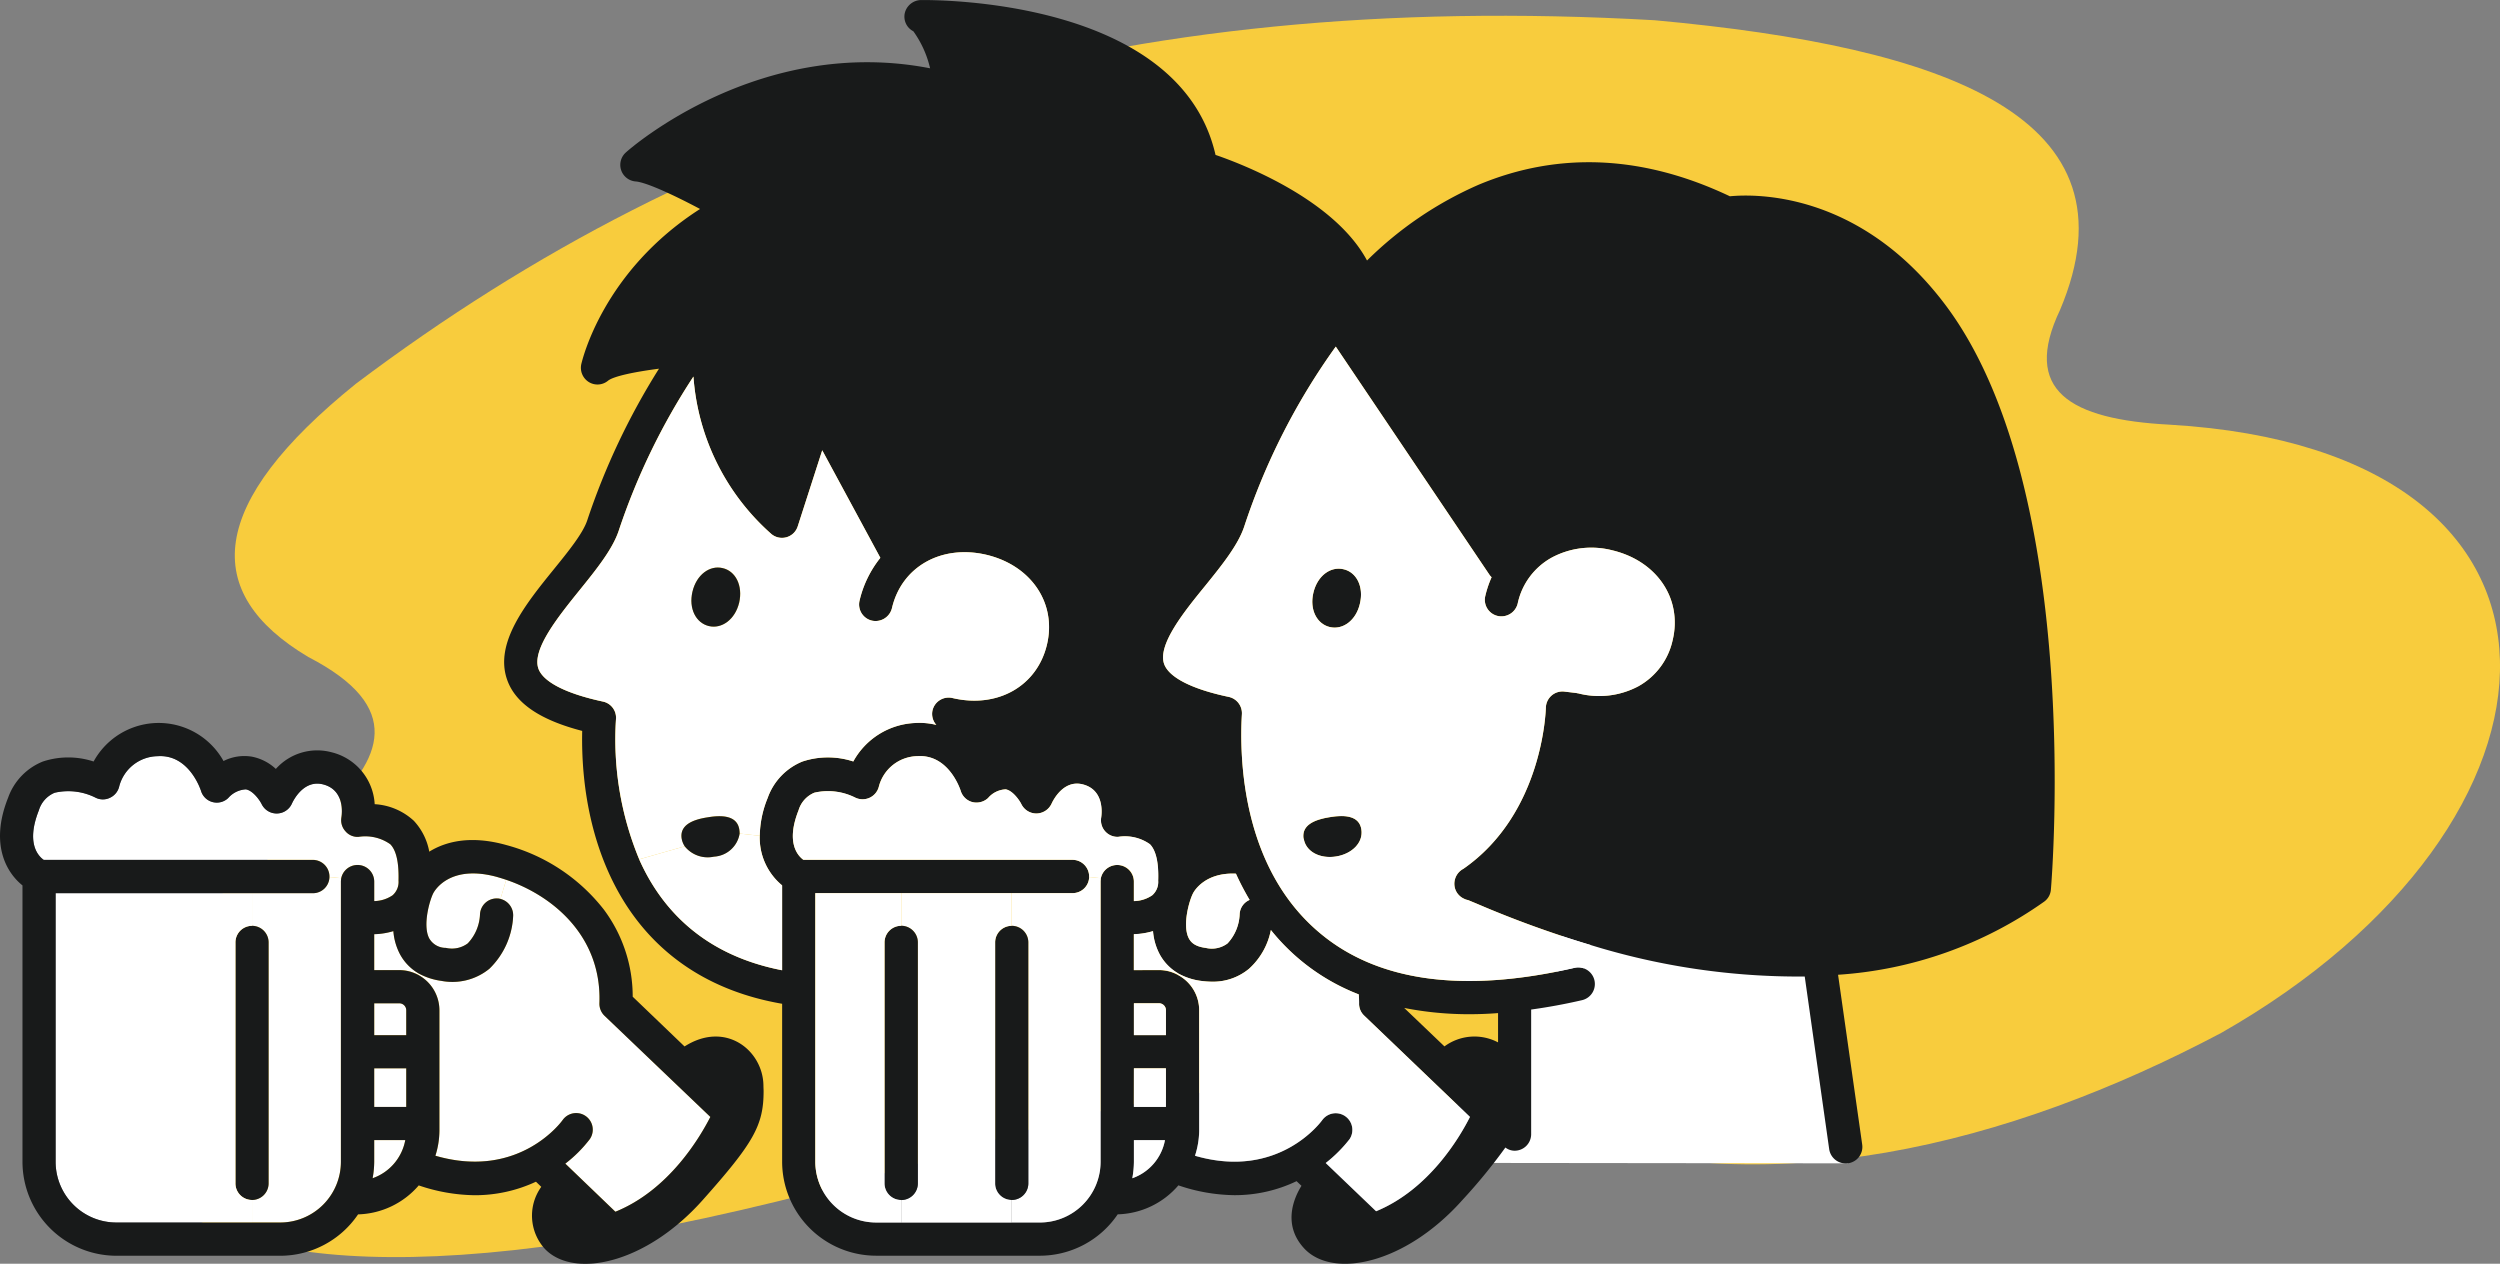
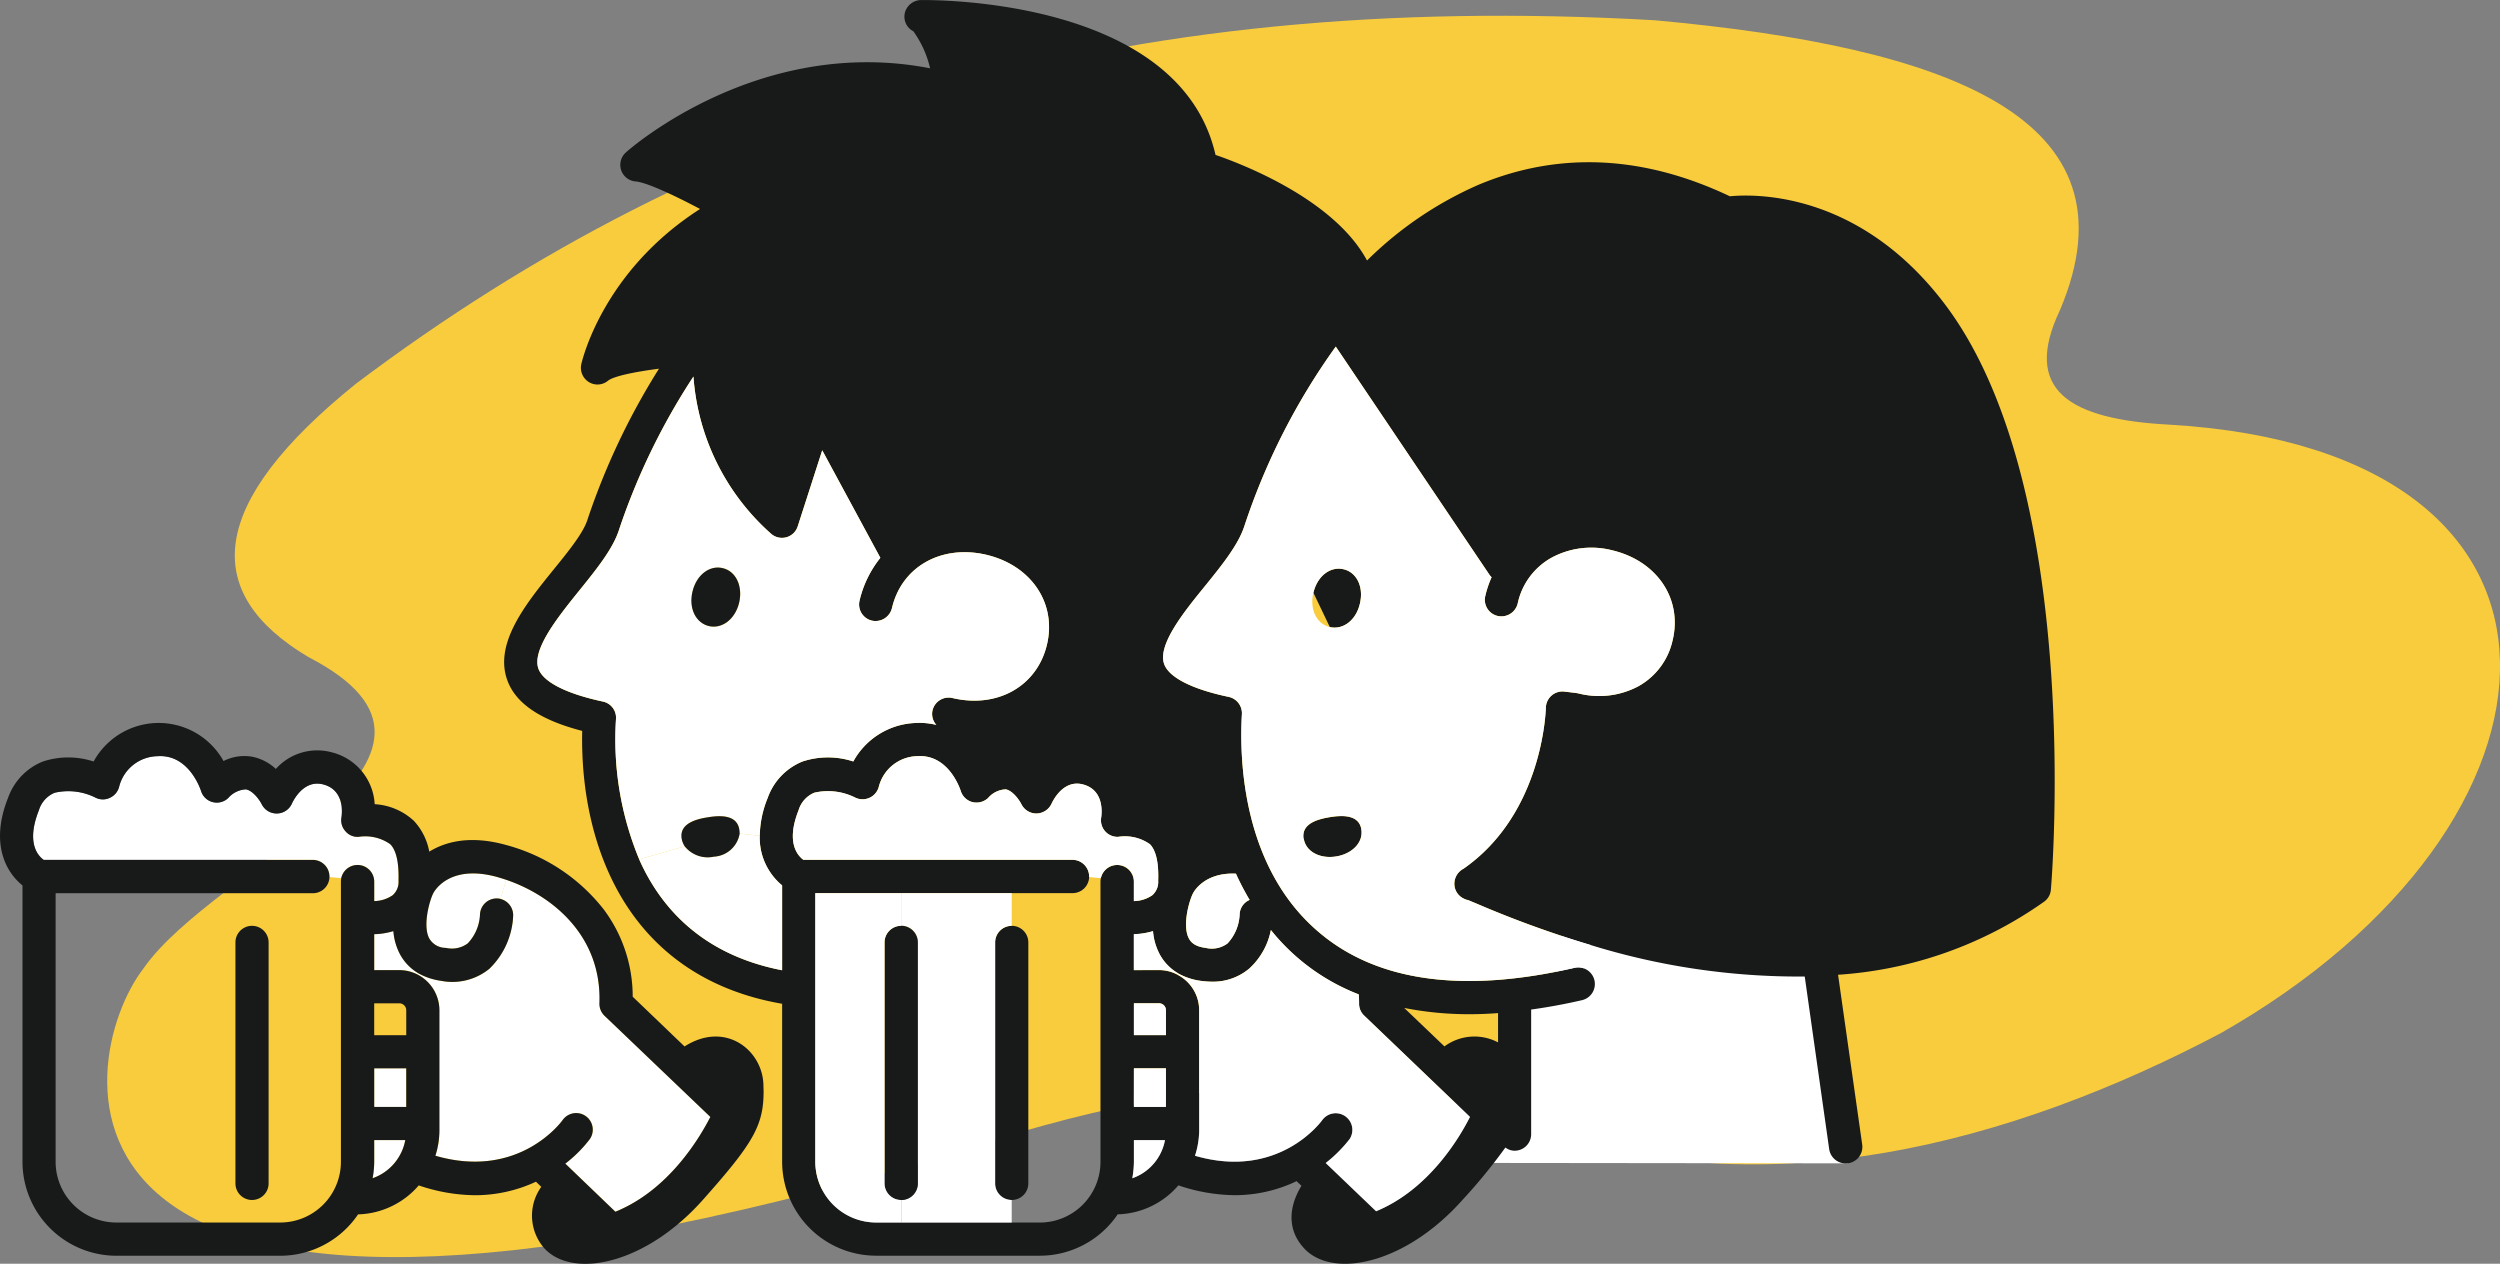
<svg xmlns="http://www.w3.org/2000/svg" id="グループ_43903" data-name="グループ 43903" width="243.546" height="123.114" viewBox="0 0 243.546 123.114">
  <rect x="0" y="0" width="243.546" height="123.114" fill="#808080" stroke="none" />
  <defs>
    <clipPath id="clip-path">
      <rect id="長方形_12546" data-name="長方形 12546" width="200.165" height="123.114" fill="none" />
    </clipPath>
  </defs>
  <path id="パス_78296" data-name="パス 78296" d="M31.144,131.892c-14.469,11.66-15.172,20.352-4.645,26.623,18.959,9.786-9.148,20.352-16.056,30.345-6.767,8.745-13.4,45.375,77.827,18.321,28.394-9.537,42.9-7.91,58.283-2.654,21.951,7.677,45.725,1.484,66.286-9.382,35.887-20.418,38.216-56.708-4.97-59.26-9.813-.507-14.446-3.344-10.722-11.165,7.962-18.815-11.036-25.634-39.482-28.236-52.582-2.994-92.049,9.46-126.519,35.406" transform="translate(3.533 -94.512)" fill="#f8cc3d" />
  <path id="パス_78297" data-name="パス 78297" d="M92.293,176.512l2.837-4.192V160.13l4.343-1.336,1.168-7.683,24.549,3.174,2.79,22.268Z" transform="translate(52.056 -63.221)" fill="#fff" fill-rule="evenodd" />
  <g id="グループ_43850" data-name="グループ 43850" transform="translate(0 0)">
    <g id="グループ_43849" data-name="グループ 43849" transform="translate(0 0)" clip-path="url(#clip-path)">
      <g id="グループ_43848" data-name="グループ 43848">
        <g id="グループ_43847" data-name="グループ 43847" clip-path="url(#clip-path)">
          <path id="パス_78298" data-name="パス 78298" d="M92.917,208.253a9.066,9.066,0,0,1-.157,1.6,4.877,4.877,0,0,0,3.184-3.717H92.917Zm0-12.342h3.121V193.48a.679.679,0,0,0-.674-.674H92.917Zm32.652-2.039a32.368,32.368,0,0,1-6.32-.612l3.921,3.748a4.923,4.923,0,0,1,5.222-.392v-2.854c-.972.078-1.913.11-2.823.11M60.641,169.249a7.9,7.9,0,0,1,4.94,0A7.227,7.227,0,0,1,71.6,165.5a6.8,6.8,0,0,1,2.07.188,1.6,1.6,0,0,1-.376-1.411,1.616,1.616,0,0,1,1.945-1.208c4.391,1.035,8.249-1.161,9.206-5.207.957-4.031-1.537-7.716-5.912-8.751-4.376-1.019-8.249,1.161-9.19,5.207a1.645,1.645,0,0,1-1.96,1.208,1.615,1.615,0,0,1-1.192-1.96,10.5,10.5,0,0,1,2.023-4.156l-5.662-10.476-2.384,7.4a1.61,1.61,0,0,1-2.556.768,22.612,22.612,0,0,1-7.606-15.354,64.506,64.506,0,0,0-7.293,15.056c-.612,1.8-2.164,3.733-3.811,5.771-2.07,2.572-4.658,5.771-4,7.638.47,1.3,2.7,2.431,6.273,3.2a1.609,1.609,0,0,1,1.286,1.662,30.512,30.512,0,0,0,2.258,13.707c2.149,4.83,6.257,9.316,13.926,10.806v-8.265a6.019,6.019,0,0,1-2.18-4.83,10.064,10.064,0,0,1,.768-3.685,5.974,5.974,0,0,1,3.4-3.56m37.623,17.22c.173.329.518.8,1.647.941a2.544,2.544,0,0,0,2.133-.439,4.411,4.411,0,0,0,1.176-2.823,1.586,1.586,0,0,1,.972-1.411,26.212,26.212,0,0,1-1.333-2.556c-3-.141-4.062,1.678-4.172,1.9-.376.706-1.066,3.121-.423,4.391m-5.348,16.436h3.121v-3.764H92.917Zm15.855,7.23a13.907,13.907,0,0,1-6.054,1.364,17.414,17.414,0,0,1-5.458-.957,8.054,8.054,0,0,1-5.912,2.823,9.162,9.162,0,0,1-7.591,4.031H67.808a9.166,9.166,0,0,1-9.159-9.143v-15.4c-7.183-1.239-12.06-4.83-15.134-9.535-3.215-4.94-4.47-11.1-4.344-17.047-4.109-1.066-6.508-2.7-7.308-4.971-1.27-3.576,1.8-7.387,4.532-10.759,1.4-1.725,2.839-3.5,3.262-4.768a68.061,68.061,0,0,1,6.995-14.789c-2.415.314-4.438.737-4.971,1.176a1.606,1.606,0,0,1-1.866.125,1.639,1.639,0,0,1-.737-1.725c.094-.392,2.1-9.065,11.574-15.134-2.478-1.317-5.222-2.6-6.273-2.682a1.62,1.62,0,0,1-.957-2.823c.549-.5,13.111-11.417,29.641-8.2a10.1,10.1,0,0,0-1.631-3.607,1.6,1.6,0,0,1-.831-1.788,1.657,1.657,0,0,1,1.568-1.255c1.051,0,25.187-.267,28.7,15.087,2.917,1,11.621,4.438,14.758,10.288a35.822,35.822,0,0,1,10.884-7.387c7.81-3.262,16.044-2.87,24.465,1.129,2.462-.235,12.5-.47,20.78,10.3,13.613,17.659,10.633,55.643,10.492,57.243a1.587,1.587,0,0,1-.659,1.176,39.169,39.169,0,0,1-20.074,7.12l2.352,16.546a1.609,1.609,0,0,1-1.38,1.819,1.187,1.187,0,0,1-.235.016,1.631,1.631,0,0,1-1.6-1.38L158.268,190.2a68.571,68.571,0,0,1-20.874-3.074,101.785,101.785,0,0,1-11.1-4.031l-.831-.345a1.184,1.184,0,0,1-.376-.125,1.6,1.6,0,0,1-.941-1.27,1.658,1.658,0,0,1,.643-1.506.89.89,0,0,1,.2-.125c7.841-5.426,8.045-15.589,8.061-15.683a1.617,1.617,0,0,1,1.8-1.6l1.176.141a.81.81,0,0,0,.173.031,8.134,8.134,0,0,0,5.865-.69,6.8,6.8,0,0,0,3.34-4.5c.957-4.031-1.537-7.716-5.912-8.751a8.174,8.174,0,0,0-5.85.706,6.7,6.7,0,0,0-3.34,4.5,1.635,1.635,0,0,1-1.96,1.192,1.611,1.611,0,0,1-1.192-1.945,9.922,9.922,0,0,1,.612-1.819c-.063-.078-.141-.141-.2-.235l-14.977-22.238a64.625,64.625,0,0,0-8.924,17.534c-.6,1.8-2.149,3.733-3.8,5.771-2.086,2.556-4.658,5.756-4,7.622.47,1.3,2.7,2.447,6.289,3.2a1.626,1.626,0,0,1,1.286,1.678c-.251,4.281-.016,14.914,7.543,21.282,5.662,4.783,14.021,5.928,24.857,3.435a1.568,1.568,0,0,1,.894.047,1.615,1.615,0,0,1-.173,3.105c-1.694.392-3.34.69-4.94.91v12.139a1.613,1.613,0,0,1-1.615,1.615,1.472,1.472,0,0,1-.894-.314,53.908,53.908,0,0,1-4.2,5.128c-5.583,6.257-12.609,7.669-15.385,4.721-2.274-2.431-.863-5.191-.282-6.116Zm-25.014,4.031a5.917,5.917,0,0,0,5.912-5.912v-27.3a2.339,2.339,0,0,1,.031-.329,1.625,1.625,0,0,1,3.215.329v1.9a3.268,3.268,0,0,0,1.788-.565,1.728,1.728,0,0,0,.58-1.427c.063-1.756-.22-2.948-.8-3.544a4.216,4.216,0,0,0-3.105-.721,1.612,1.612,0,0,1-1.647-1.882c.063-.439.3-2.7-1.8-3.231-1.913-.486-2.917,1.631-3.027,1.866a1.655,1.655,0,0,1-1.459.972,1.631,1.631,0,0,1-1.49-.91c-.2-.408-.847-1.317-1.521-1.443a2.4,2.4,0,0,0-1.725.847,1.664,1.664,0,0,1-1.537.392,1.623,1.623,0,0,1-1.129-1.1c-.047-.141-1.161-3.576-4.219-3.372a3.953,3.953,0,0,0-3.748,2.948,1.637,1.637,0,0,1-2.321,1.082,5.9,5.9,0,0,0-3.968-.47A2.679,2.679,0,0,0,60.249,174c-1.239,3.121-.11,4.407.47,4.83H86.942a1.626,1.626,0,0,1,1.615,1.631v.047a1.614,1.614,0,0,1-1.615,1.568H61.88v26.175a5.93,5.93,0,0,0,5.928,5.912h15.95Zm41.9-10.288-10.3-9.865a1.577,1.577,0,0,1-.5-1.223c0-.3-.016-.565-.031-.847a20.334,20.334,0,0,1-8.563-6.273,6.83,6.83,0,0,1-2.133,3.78,5.482,5.482,0,0,1-3.623,1.255,8.516,8.516,0,0,1-1.051-.078,6.215,6.215,0,0,1-2.211-.721,4.755,4.755,0,0,1-1.866-1.96,5.788,5.788,0,0,1-.6-2.164,6.977,6.977,0,0,1-1.866.3v3.5h2.447a3.771,3.771,0,0,1,1.819.455,3.881,3.881,0,0,1,2.1,3.45v11.762a8.206,8.206,0,0,1-.408,2.415c8.2,2.384,12.342-3.4,12.39-3.466a1.623,1.623,0,0,1,2.666,1.851,13.32,13.32,0,0,1-2.321,2.321l4.909,4.7c5.175-2.133,8.155-7.23,9.143-9.19" transform="translate(17.546 -95.069)" fill="#181a1a" />
-           <path id="パス_78299" data-name="パス 78299" d="M81.874,132.739c.392-1.662,1.678-2.588,2.933-2.29,1.255.282,1.992,1.678,1.6,3.34-.376,1.662-1.678,2.588-2.933,2.29s-1.992-1.694-1.6-3.34" transform="translate(46.075 -74.994)" fill="#181a1a" />
+           <path id="パス_78299" data-name="パス 78299" d="M81.874,132.739c.392-1.662,1.678-2.588,2.933-2.29,1.255.282,1.992,1.678,1.6,3.34-.376,1.662-1.678,2.588-2.933,2.29" transform="translate(46.075 -74.994)" fill="#181a1a" />
          <path id="パス_78300" data-name="パス 78300" d="M84.4,149.7c-1.553.251-2.948-.455-3.152-1.741l-.016.016c-.2-1.3.988-1.851,2.541-2.1,1.553-.267,2.886-.11,3.09,1.192.2,1.286-.91,2.384-2.462,2.635" transform="translate(45.759 -66.262)" fill="#181a1a" />
          <path id="パス_78301" data-name="パス 78301" d="M86.2,164.526c.2,1.286,1.6,1.992,3.152,1.741s2.666-1.349,2.462-2.635c-.2-1.3-1.537-1.459-3.09-1.192-1.553.251-2.745.8-2.541,2.1Zm26.379,12.593c-10.837,2.494-19.2,1.349-24.857-3.435-7.559-6.367-7.794-17-7.543-21.282a1.626,1.626,0,0,0-1.286-1.678c-3.591-.753-5.818-1.9-6.289-3.2-.659-1.866,1.913-5.066,4-7.622,1.647-2.039,3.2-3.968,3.8-5.771A64.625,64.625,0,0,1,89.322,116.6L104.3,138.837c.063.094.141.157.2.235a9.922,9.922,0,0,0-.612,1.819,1.611,1.611,0,0,0,1.192,1.945,1.635,1.635,0,0,0,1.96-1.192,6.7,6.7,0,0,1,3.34-4.5,8.174,8.174,0,0,1,5.85-.706c4.376,1.035,6.869,4.721,5.912,8.751a6.8,6.8,0,0,1-3.34,4.5,8.134,8.134,0,0,1-5.865.69.81.81,0,0,1-.173-.031l-1.176-.141a1.617,1.617,0,0,0-1.8,1.6c-.016.094-.22,10.257-8.061,15.683a.89.89,0,0,0-.2.125,1.658,1.658,0,0,0-.643,1.506,1.6,1.6,0,0,0,.941,1.27,1.184,1.184,0,0,0,.376.125l.831.345a101.784,101.784,0,0,0,11.1,4.031l-.659,2.274a1.568,1.568,0,0,0-.894-.047m-20.905-35.49c.392-1.662-.345-3.058-1.6-3.34-1.255-.3-2.541.627-2.933,2.29-.392,1.647.345,3.042,1.6,3.34s2.556-.627,2.933-2.29" transform="translate(40.807 -82.834)" fill="#fff" />
          <path id="パス_78302" data-name="パス 78302" d="M78.787,149.342A26.208,26.208,0,0,0,80.12,151.9a1.586,1.586,0,0,0-.972,1.411,4.411,4.411,0,0,1-1.176,2.823,2.544,2.544,0,0,1-2.133.439c-1.129-.141-1.474-.612-1.647-.941-.643-1.27.047-3.685.423-4.391.11-.22,1.176-2.039,4.172-1.9" transform="translate(41.619 -64.23)" fill="#fff" />
          <path id="パス_78303" data-name="パス 78303" d="M73.469,157.073a6.215,6.215,0,0,0,2.211.721,8.516,8.516,0,0,0,1.051.078,5.482,5.482,0,0,0,3.623-1.255,6.83,6.83,0,0,0,2.133-3.78,20.334,20.334,0,0,0,8.563,6.273c.016.282.031.549.031.847a1.577,1.577,0,0,0,.5,1.223l10.3,9.865c-.988,1.96-3.968,7.057-9.143,9.19l-4.909-4.7a13.32,13.32,0,0,0,2.321-2.321,1.623,1.623,0,0,0-2.666-1.851c-.047.063-4.187,5.85-12.39,3.466a8.206,8.206,0,0,0,.408-2.415V160.649a3.881,3.881,0,0,0-2.1-3.45Z" transform="translate(41.323 -62.239)" fill="#fff" />
          <rect id="長方形_12543" data-name="長方形 12543" width="3.121" height="3.764" transform="translate(110.463 104.072)" fill="#fff" />
          <path id="パス_78304" data-name="パス 78304" d="M73.807,158.063v2.431H70.686v-3.105h2.447a.679.679,0,0,1,.674.674" transform="translate(39.777 -59.653)" fill="#fff" />
          <path id="パス_78305" data-name="パス 78305" d="M70.743,165.889H73.77a4.877,4.877,0,0,1-3.184,3.717,9.066,9.066,0,0,0,.157-1.6Z" transform="translate(39.72 -54.822)" fill="#fff" />
          <path id="パス_78306" data-name="パス 78306" d="M70.686,156.7v-3.5a6.977,6.977,0,0,0,1.866-.3,5.788,5.788,0,0,0,.6,2.164,4.755,4.755,0,0,0,1.866,1.96l-.063.125a3.771,3.771,0,0,0-1.819-.455Z" transform="translate(39.777 -62.199)" fill="#fff" />
-           <path id="パス_78307" data-name="パス 78307" d="M65.841,183.2H63.1v-2.2a1.613,1.613,0,0,0,1.615-1.615V155.916A1.613,1.613,0,0,0,63.1,154.3v-3.184h5.928a1.614,1.614,0,0,0,1.615-1.568l1.145.11a2.339,2.339,0,0,0-.031.329v27.3a5.917,5.917,0,0,1-5.912,5.912" transform="translate(35.464 -64.108)" fill="#fff" />
          <path id="パス_78308" data-name="パス 78308" d="M65.3,154.194v23.477a1.615,1.615,0,1,1-3.231,0V154.194a1.615,1.615,0,1,1,3.231,0" transform="translate(34.878 -62.386)" fill="#181a1a" />
          <path id="パス_78309" data-name="パス 78309" d="M66.994,182.636H56.236v-2.2a1.613,1.613,0,0,0,1.615-1.615V155.348a1.613,1.613,0,0,0-1.615-1.615v-3.184H66.994v3.184a1.613,1.613,0,0,0-1.615,1.615v23.477a1.613,1.613,0,0,0,1.615,1.615Z" transform="translate(31.565 -63.54)" fill="#fff" />
          <path id="パス_78310" data-name="パス 78310" d="M81.11,152.644a1.62,1.62,0,0,0-1.6,1.286l-1.145-.11v-.047a1.626,1.626,0,0,0-1.615-1.631H50.529c-.58-.423-1.709-1.709-.47-4.83A2.679,2.679,0,0,1,51.6,145.6a5.9,5.9,0,0,1,3.968.47,1.637,1.637,0,0,0,2.321-1.082,3.953,3.953,0,0,1,3.748-2.948c3.058-.2,4.172,3.231,4.219,3.372a1.623,1.623,0,0,0,1.129,1.1,1.664,1.664,0,0,0,1.537-.392,2.4,2.4,0,0,1,1.725-.847c.674.125,1.317,1.035,1.521,1.443a1.631,1.631,0,0,0,1.49.91,1.655,1.655,0,0,0,1.459-.972c.11-.235,1.114-2.352,3.027-1.866,2.1.533,1.866,2.792,1.8,3.231a1.612,1.612,0,0,0,1.647,1.882,4.216,4.216,0,0,1,3.105.721c.58.6.863,1.788.8,3.544a1.728,1.728,0,0,1-.58,1.427,3.268,3.268,0,0,1-1.788.565v-1.9a1.613,1.613,0,0,0-1.615-1.615" transform="translate(27.737 -68.379)" fill="#fff" />
          <path id="パス_78311" data-name="パス 78311" d="M58.442,154.194v23.477a1.623,1.623,0,0,1-3.246,0V154.194a1.623,1.623,0,0,1,3.246,0" transform="translate(30.974 -62.386)" fill="#181a1a" />
          <path id="パス_78312" data-name="パス 78312" d="M59.271,182.636H56.824a5.93,5.93,0,0,1-5.928-5.912V150.549h8.375v3.184a1.617,1.617,0,0,0-1.631,1.615v23.477a1.616,1.616,0,0,0,1.631,1.615Z" transform="translate(28.53 -63.54)" fill="#fff" />
          <path id="パス_78313" data-name="パス 78313" d="M53.882,151.9v8.265c-7.669-1.49-11.778-5.975-13.926-10.806l4.438-1.27a2.871,2.871,0,0,0,2.87,1,2.683,2.683,0,0,0,2.478-2.243l1.96.22a6.019,6.019,0,0,0,2.18,4.83" transform="translate(22.313 -65.643)" fill="#fff" />
          <path id="パス_78314" data-name="パス 78314" d="M48.837,118.459a22.612,22.612,0,0,0,7.606,15.354A1.61,1.61,0,0,0,59,133.044l2.384-7.4,5.662,10.476a10.5,10.5,0,0,0-2.023,4.156,1.615,1.615,0,0,0,1.192,1.96,1.645,1.645,0,0,0,1.96-1.208c.941-4.046,4.815-6.226,9.19-5.207,4.376,1.035,6.869,4.721,5.912,8.751-.957,4.046-4.815,6.242-9.206,5.207a1.616,1.616,0,0,0-1.945,1.208A1.6,1.6,0,0,0,72.5,152.4a6.8,6.8,0,0,0-2.07-.188,7.227,7.227,0,0,0-6.022,3.748,7.9,7.9,0,0,0-4.94,0,5.974,5.974,0,0,0-3.4,3.56A10.064,10.064,0,0,0,55.3,163.2l-1.96-.22a3.3,3.3,0,0,0-.031-.392c-.2-1.3-1.537-1.459-3.09-1.192-1.553.235-2.729.8-2.525,2.07a2,2,0,0,0,.3.753l-4.438,1.27a30.512,30.512,0,0,1-2.258-13.707,1.609,1.609,0,0,0-1.286-1.662c-3.576-.768-5.8-1.9-6.273-3.2-.659-1.866,1.929-5.066,4-7.638,1.647-2.039,3.2-3.968,3.811-5.771a64.507,64.507,0,0,1,7.293-15.056m4.454,22.019c.376-1.662-.361-3.074-1.615-3.356-1.255-.3-2.541.643-2.933,2.29-.392,1.662.345,3.058,1.6,3.356s2.556-.643,2.948-2.29" transform="translate(18.718 -81.777)" fill="#fff" />
          <path id="パス_78315" data-name="パス 78315" d="M46.237,130.379c1.255.282,1.992,1.694,1.615,3.356-.392,1.647-1.694,2.588-2.948,2.29s-1.992-1.694-1.6-3.356c.392-1.647,1.678-2.588,2.933-2.29" transform="translate(24.156 -75.034)" fill="#181a1a" />
          <path id="パス_78316" data-name="パス 78316" d="M45.772,149.705a2.871,2.871,0,0,1-2.87-1,2,2,0,0,1-.3-.753c-.2-1.27.972-1.835,2.525-2.07,1.553-.267,2.886-.11,3.09,1.192a3.3,3.3,0,0,1,.031.392,2.683,2.683,0,0,1-2.478,2.243" transform="translate(23.805 -66.256)" fill="#181a1a" />
          <path id="パス_78317" data-name="パス 78317" d="M27,155.637c-.643-1.27.047-3.686.408-4.391.157-.3,1.662-2.839,6.242-1.568.282.078.58.173.863.267l-.565,1.866a1.012,1.012,0,0,0-.314-.047,1.625,1.625,0,0,0-1.678,1.553,4.358,4.358,0,0,1-1.192,2.823,2.572,2.572,0,0,1-2.133.439A1.851,1.851,0,0,1,27,155.637" transform="translate(14.802 -64.236)" fill="#fff" />
          <path id="パス_78318" data-name="パス 78318" d="M28.49,159.568a5.7,5.7,0,0,0,4.674-1.176,7.622,7.622,0,0,0,2.321-5.175,1.637,1.637,0,0,0-1.239-1.631l.565-1.866c4.517,1.537,9.316,5.473,9.08,12.013a1.619,1.619,0,0,0,.486,1.223L54.7,172.82c-1,1.96-4.015,7.12-9.253,9.237l-4.877-4.689a12.733,12.733,0,0,0,2.384-2.384,1.616,1.616,0,1,0-2.65-1.851c-.047.063-4.187,5.85-12.39,3.466a8.2,8.2,0,0,0,.392-2.415V162.422a3.915,3.915,0,0,0-2.086-3.45l.063-.125a6.323,6.323,0,0,0,2.211.721" transform="translate(14.505 -64.012)" fill="#fff" />
          <rect id="長方形_12544" data-name="長方形 12544" width="3.121" height="3.764" transform="translate(36.455 104.072)" fill="#fff" />
-           <path id="パス_78319" data-name="パス 78319" d="M26.617,158.063v2.431H23.5v-3.105h2.447a.679.679,0,0,1,.674.674" transform="translate(12.959 -59.653)" fill="#fff" />
          <path id="パス_78320" data-name="パス 78320" d="M23.553,165.889H26.58a4.877,4.877,0,0,1-3.184,3.717,9.066,9.066,0,0,0,.157-1.6Z" transform="translate(12.902 -54.822)" fill="#fff" />
          <path id="パス_78321" data-name="パス 78321" d="M23.5,156.7v-3.5a6.977,6.977,0,0,0,1.866-.3,5.788,5.788,0,0,0,.6,2.164,4.755,4.755,0,0,0,1.866,1.96l-.063.125a3.907,3.907,0,0,0-1.819-.455Z" transform="translate(12.959 -62.199)" fill="#fff" />
-           <path id="パス_78322" data-name="パス 78322" d="M18.651,183.2H15.906v-2.2a1.613,1.613,0,0,0,1.615-1.615V155.916a1.613,1.613,0,0,0-1.615-1.615v-3.184h5.928a1.614,1.614,0,0,0,1.615-1.568l1.145.11a2.34,2.34,0,0,0-.031.329v27.3a5.917,5.917,0,0,1-5.912,5.912" transform="translate(8.646 -64.108)" fill="#fff" />
          <path id="パス_78323" data-name="パス 78323" d="M18.107,154.194v23.477a1.615,1.615,0,1,1-3.231,0V154.194a1.615,1.615,0,0,1,3.231,0" transform="translate(8.06 -62.386)" fill="#181a1a" />
-           <path id="パス_78324" data-name="パス 78324" d="M22.839,182.636H9.634a5.92,5.92,0,0,1-5.928-5.912V150.549H22.839v3.184a1.613,1.613,0,0,0-1.615,1.615v23.477a1.613,1.613,0,0,0,1.615,1.615Z" transform="translate(1.713 -63.54)" fill="#fff" />
          <path id="パス_78325" data-name="パス 78325" d="M31.177,153.773a1.626,1.626,0,0,0-1.615-1.631H3.34c-.6-.423-1.709-1.709-.47-4.83A2.679,2.679,0,0,1,4.406,145.6a5.9,5.9,0,0,1,3.968.47,1.578,1.578,0,0,0,1.427.016,1.622,1.622,0,0,0,.894-1.1,3.932,3.932,0,0,1,3.748-2.948c3.042-.2,4.172,3.231,4.219,3.372a1.606,1.606,0,0,0,2.65.706,2.457,2.457,0,0,1,1.725-.847c.69.125,1.333,1.035,1.537,1.443a1.626,1.626,0,0,0,2.948-.063c.11-.235,1.113-2.352,3.027-1.866,2.1.533,1.866,2.792,1.788,3.231a1.589,1.589,0,0,0,.392,1.333A1.544,1.544,0,0,0,34,149.9a4.216,4.216,0,0,1,3.105.721c.58.6.847,1.788.8,3.544a1.728,1.728,0,0,1-.58,1.427,3.268,3.268,0,0,1-1.788.565v-1.9a1.625,1.625,0,0,0-3.215-.329l-1.145-.11Z" transform="translate(0.918 -68.379)" fill="#fff" />
          <path id="パス_78326" data-name="パス 78326" d="M36.706,180.62v2.117a9.066,9.066,0,0,1-.157,1.6,4.877,4.877,0,0,0,3.184-3.717Zm12-25.626c-4.579-1.27-6.085,1.27-6.242,1.568-.361.706-1.051,3.121-.408,4.391a1.851,1.851,0,0,0,1.631.941,2.572,2.572,0,0,0,2.133-.439,4.358,4.358,0,0,0,1.192-2.823,1.625,1.625,0,0,1,1.678-1.553,1.012,1.012,0,0,1,.314.047,1.637,1.637,0,0,1,1.239,1.631,7.622,7.622,0,0,1-2.321,5.175,5.7,5.7,0,0,1-4.674,1.176,6.323,6.323,0,0,1-2.211-.721,4.755,4.755,0,0,1-1.866-1.96,5.788,5.788,0,0,1-.6-2.164,6.977,6.977,0,0,1-1.866.3v3.5h2.447a3.918,3.918,0,0,1,3.905,3.905v11.762a8.2,8.2,0,0,1-.392,2.415c8.2,2.384,12.342-3.4,12.39-3.466a1.616,1.616,0,1,1,2.65,1.851,12.733,12.733,0,0,1-2.384,2.384L60.2,187.6c5.238-2.117,8.249-7.277,9.253-9.237L59.133,168.5a1.619,1.619,0,0,1-.486-1.223c.235-6.54-4.564-10.476-9.08-12.013-.282-.094-.58-.188-.863-.267m-8.877,18.631H36.706v3.764h3.121ZM36.706,170.4h3.121v-2.431a.679.679,0,0,0-.674-.674H36.706Zm-3.2-21.2c.078-.439.314-2.7-1.788-3.231-1.913-.486-2.917,1.631-3.027,1.866a1.626,1.626,0,0,1-2.948.063c-.2-.408-.847-1.317-1.537-1.443a2.457,2.457,0,0,0-1.725.847,1.606,1.606,0,0,1-2.65-.706c-.047-.141-1.176-3.576-4.219-3.372a3.932,3.932,0,0,0-3.748,2.948,1.622,1.622,0,0,1-.894,1.1,1.578,1.578,0,0,1-1.427-.016,5.9,5.9,0,0,0-3.968-.47,2.679,2.679,0,0,0-1.537,1.709c-1.239,3.121-.125,4.407.47,4.83H30.731a1.626,1.626,0,0,1,1.615,1.631v.047a1.614,1.614,0,0,1-1.615,1.568H5.67v26.175A5.92,5.92,0,0,0,11.6,188.65h15.95a5.917,5.917,0,0,0,5.912-5.912v-27.3a2.34,2.34,0,0,1,.031-.329,1.625,1.625,0,0,1,3.215.329v1.9a3.268,3.268,0,0,0,1.788-.565,1.728,1.728,0,0,0,.58-1.427c.047-1.756-.22-2.948-.8-3.544a4.216,4.216,0,0,0-3.105-.721,1.544,1.544,0,0,1-1.27-.549,1.589,1.589,0,0,1-.392-1.333m-32.479-1.9a5.932,5.932,0,0,1,3.4-3.56,7.9,7.9,0,0,1,4.94,0,7.231,7.231,0,0,1,12.656-.047,4.491,4.491,0,0,1,2.776-.423,4.755,4.755,0,0,1,2.321,1.192,5.4,5.4,0,0,1,5.395-1.631,5.519,5.519,0,0,1,4.234,5.066,6.14,6.14,0,0,1,3.811,1.615,5.964,5.964,0,0,1,1.506,3.011c1.568-.972,4-1.631,7.512-.643a17.927,17.927,0,0,1,9.5,6.289,14.175,14.175,0,0,1,2.807,8.484l5.05,4.846c3.983-2.541,7.606.361,7.685,3.748,0,.2.016.408.016.612,0,3.34-.988,5.05-5.944,10.617-5.583,6.257-12.609,7.669-15.385,4.721a4.81,4.81,0,0,1-.329-6.022l-.518-.5a14.046,14.046,0,0,1-5.96,1.317,17.414,17.414,0,0,1-5.458-.957,8.081,8.081,0,0,1-5.912,2.823,9.162,9.162,0,0,1-7.591,4.031H11.6a9.166,9.166,0,0,1-9.159-9.143V155.81c-1.584-1.27-3.184-4.046-1.411-8.516" transform="translate(-0.251 -69.554)" fill="#181a1a" />
        </g>
      </g>
    </g>
  </g>
</svg>